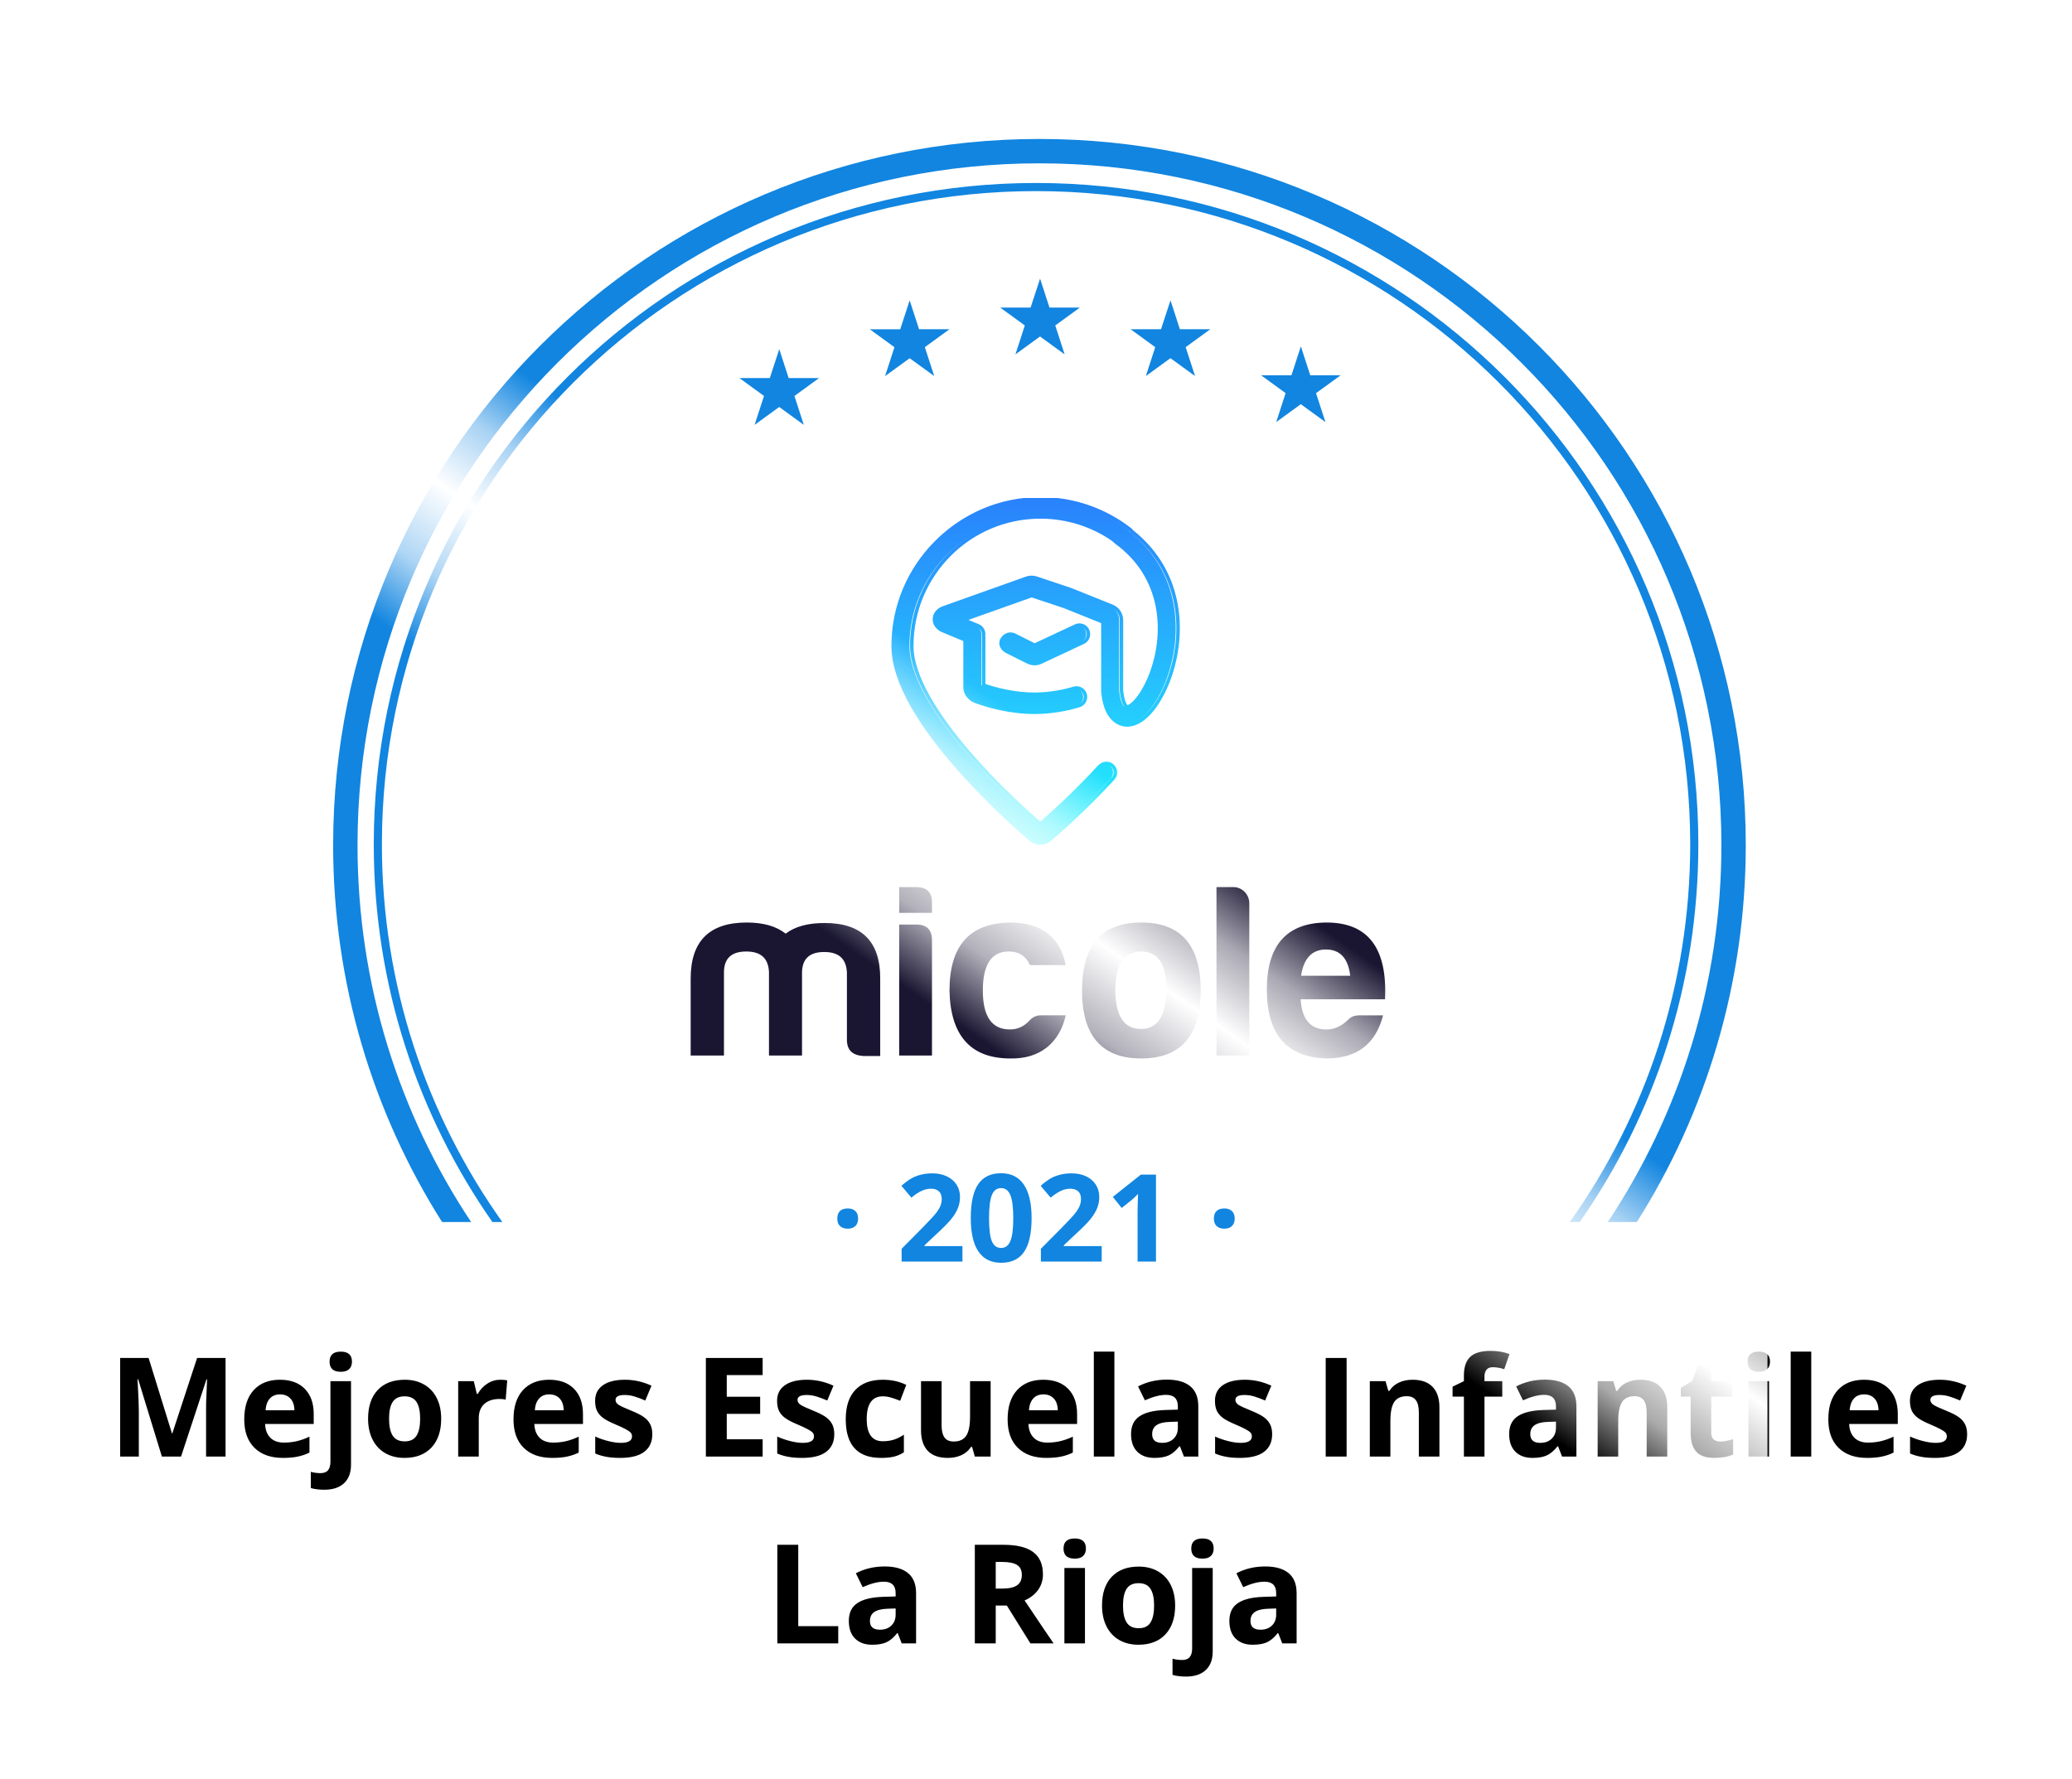
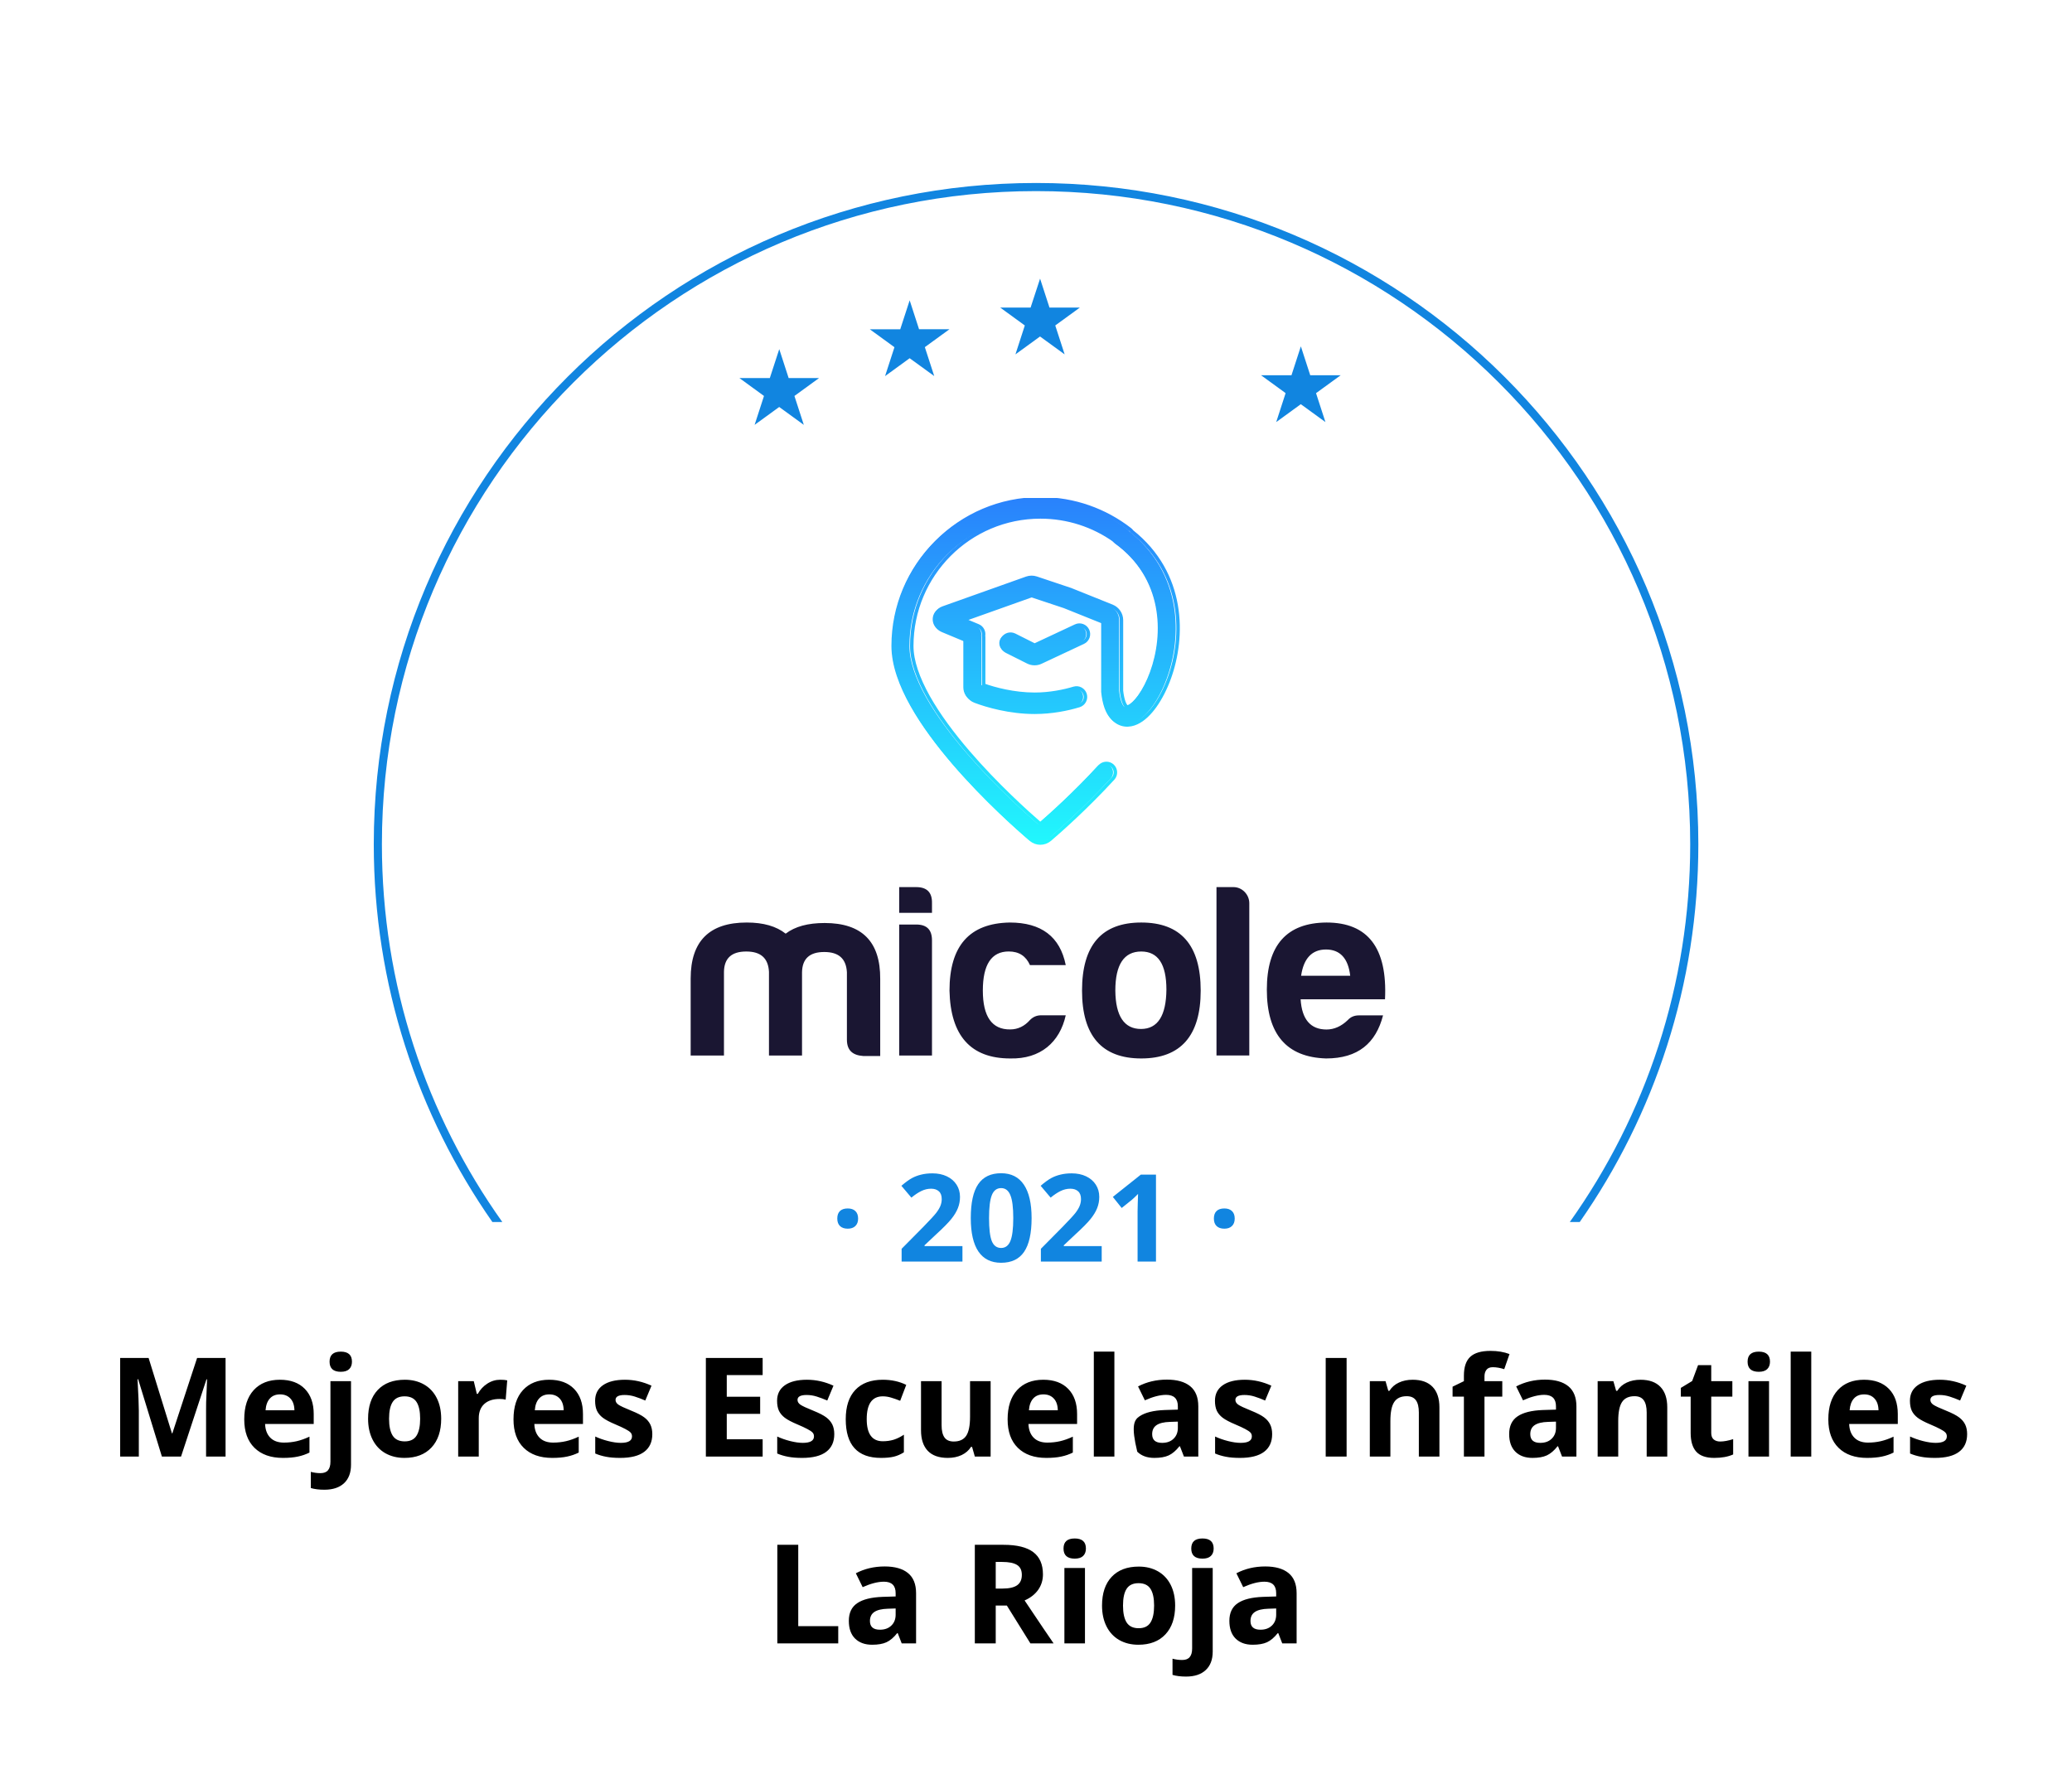
<svg xmlns="http://www.w3.org/2000/svg" width="255" height="219" viewBox="0 0 255 219" fill="none">
  <g filter="url(#filter0_d_1114_4389)">
    <path fill-rule="evenodd" clip-rule="evenodd" d="M133.079 2.498C130.028 -0.833 124.778 -0.833 121.727 2.498C119.1 5.366 114.746 5.824 111.581 3.565C107.904 0.941 102.769 2.032 100.477 5.925C98.504 9.276 94.34 10.629 90.774 9.077C86.632 7.275 81.836 9.411 80.404 13.694C79.171 17.383 75.379 19.572 71.568 18.796C67.142 17.894 62.895 20.98 62.385 25.468C61.946 29.332 58.692 32.262 54.803 32.295C50.286 32.333 46.773 36.234 47.207 40.73C47.581 44.602 45.008 48.144 41.211 48.984C36.8 49.961 34.176 54.508 35.535 58.815C36.705 62.524 34.925 66.523 31.385 68.135C27.274 70.008 25.652 75.001 27.877 78.931C29.793 82.316 28.883 86.598 25.756 88.911C22.125 91.597 21.576 96.818 24.57 100.2C27.147 103.112 27.147 107.49 24.57 110.403C21.576 113.785 22.125 119.006 25.756 121.692C28.883 124.005 29.793 128.287 27.877 131.671C25.652 135.602 27.274 140.595 31.385 142.467C34.925 144.079 36.705 148.079 35.535 151.788L35.146 153.021C34.906 153.782 34.812 154.552 34.849 155.301H14C8.477 155.301 4 159.778 4 165.301V179.301C4 184.824 8.477 189.301 14 189.301H58C63.523 189.301 68 193.778 68 199.301V200.301C68 205.824 72.477 210.301 78 210.301H178C183.523 210.301 188 205.824 188 200.301V199.301C188 193.778 192.477 189.301 198 189.301H241C246.523 189.301 251 184.824 251 179.301V165.301C251 159.778 246.523 155.301 241 155.301H219.956C219.993 154.552 219.9 153.782 219.66 153.021L219.271 151.788C218.1 148.079 219.881 144.079 223.421 142.467C227.531 140.595 229.153 135.602 226.928 131.671C225.012 128.287 225.923 124.005 229.05 121.692C232.681 119.006 233.23 113.785 230.236 110.403C227.658 107.49 227.658 103.112 230.236 100.2C233.23 96.818 232.681 91.597 229.05 88.911C225.923 86.598 225.012 82.316 226.928 78.931C229.153 75.001 227.531 70.008 223.421 68.135C219.881 66.523 218.1 62.524 219.271 58.815C220.63 54.508 218.005 49.961 213.595 48.984C209.798 48.144 207.225 44.602 207.598 40.73C208.032 36.234 204.519 32.333 200.003 32.295C196.114 32.262 192.86 29.332 192.421 25.468C191.91 20.98 187.663 17.894 183.237 18.796C179.426 19.572 175.635 17.383 174.402 13.694C172.969 9.411 168.173 7.275 164.032 9.077C160.465 10.629 156.302 9.276 154.328 5.925C152.037 2.032 146.902 0.941 143.225 3.565C140.059 5.824 135.705 5.366 133.079 2.498Z" fill="white" />
  </g>
  <path d="M128.002 34.301L129.112 37.717L129.156 37.861H129.306H132.899L129.993 39.974L129.871 40.063L129.916 40.207L131.025 43.623L128.119 41.511L127.997 41.422L127.875 41.511L124.969 43.623L126.078 40.207L126.122 40.063L126 39.974L123.094 37.861H126.688H126.838L126.882 37.717L128.002 34.301Z" fill="#1185E0" />
-   <path d="M144.052 36.971L145.161 40.387L145.206 40.531H145.355H148.949L146.043 42.644L145.921 42.733L145.966 42.877L147.075 46.293L144.169 44.18L144.047 44.092L143.925 44.18L141.019 46.293L142.128 42.877L142.172 42.733L142.05 42.644L139.144 40.531H142.738H142.888L142.932 40.387L144.052 36.971Z" fill="#1185E0" />
  <path d="M95.903 42.978L97.012 46.395L97.056 46.539H97.206H100.8L97.894 48.652L97.772 48.741L97.816 48.885L98.925 52.301L96.019 50.188L95.897 50.099L95.775 50.188L92.869 52.301L93.978 48.885L94.022 48.741L93.9 48.652L91 46.539H94.594H94.743L94.788 46.395L95.903 42.978Z" fill="#1185E0" />
  <path d="M111.952 36.971L113.062 40.387L113.106 40.531H113.256H116.849L113.943 42.644L113.821 42.733L113.866 42.877L114.975 46.293L112.074 44.186L111.952 44.097L111.83 44.186L108.924 46.299L110.034 42.883L110.078 42.739L109.956 42.65L107.05 40.537H110.644H110.793L110.838 40.392L111.952 36.971Z" fill="#1185E0" />
  <path d="M160.096 42.635L161.205 46.051L161.25 46.195H161.4H164.993L162.087 48.308L161.965 48.397L162.01 48.541L163.119 51.958L160.213 49.844L160.091 49.756L159.969 49.844L157.063 51.958L158.172 48.541L158.216 48.397L158.105 48.308L155.199 46.195H158.793H158.943L158.987 46.051L160.096 42.635Z" fill="#1185E0" />
  <path d="M95.666 202.301V190.165H98.24V200.176H103.162V202.301H95.666ZM110.973 202.301L110.483 201.039H110.417C109.991 201.576 109.551 201.949 109.097 202.16C108.649 202.364 108.062 202.467 107.337 202.467C106.446 202.467 105.744 202.212 105.229 201.703C104.72 201.194 104.465 200.469 104.465 199.528C104.465 198.543 104.808 197.818 105.495 197.354C106.186 196.883 107.227 196.623 108.616 196.573L110.226 196.523V196.117C110.226 195.176 109.745 194.706 108.782 194.706C108.04 194.706 107.169 194.93 106.167 195.378L105.329 193.668C106.397 193.109 107.581 192.83 108.881 192.83C110.126 192.83 111.081 193.101 111.745 193.643C112.409 194.185 112.741 195.01 112.741 196.117V202.301H110.973ZM110.226 198.001L109.247 198.034C108.511 198.056 107.963 198.189 107.603 198.433C107.243 198.676 107.063 199.047 107.063 199.545C107.063 200.259 107.473 200.616 108.292 200.616C108.879 200.616 109.346 200.447 109.695 200.109C110.049 199.772 110.226 199.324 110.226 198.765V198.001ZM122.544 195.552H123.375C124.188 195.552 124.788 195.417 125.176 195.146C125.563 194.874 125.757 194.448 125.757 193.867C125.757 193.292 125.558 192.882 125.159 192.639C124.766 192.395 124.155 192.273 123.325 192.273H122.544V195.552ZM122.544 197.644V202.301H119.971V190.165H123.507C125.156 190.165 126.377 190.467 127.168 191.07C127.959 191.667 128.355 192.578 128.355 193.801C128.355 194.515 128.159 195.151 127.766 195.71C127.373 196.263 126.817 196.698 126.097 197.013C127.923 199.741 129.113 201.504 129.667 202.301H126.811L123.914 197.644H122.544ZM130.887 190.622C130.887 189.797 131.346 189.385 132.265 189.385C133.183 189.385 133.643 189.797 133.643 190.622C133.643 191.014 133.526 191.322 133.294 191.543C133.067 191.759 132.724 191.867 132.265 191.867C131.346 191.867 130.887 191.452 130.887 190.622ZM133.526 202.301H130.995V193.021H133.526V202.301ZM138.208 197.644C138.208 198.563 138.357 199.257 138.656 199.728C138.961 200.198 139.453 200.433 140.134 200.433C140.809 200.433 141.293 200.201 141.586 199.736C141.885 199.265 142.035 198.568 142.035 197.644C142.035 196.725 141.885 196.036 141.586 195.577C141.288 195.118 140.798 194.888 140.117 194.888C139.442 194.888 138.955 195.118 138.656 195.577C138.357 196.031 138.208 196.72 138.208 197.644ZM144.625 197.644C144.625 199.155 144.226 200.336 143.429 201.188C142.632 202.041 141.523 202.467 140.101 202.467C139.21 202.467 138.424 202.273 137.743 201.886C137.062 201.493 136.54 200.931 136.174 200.201C135.809 199.47 135.626 198.618 135.626 197.644C135.626 196.128 136.022 194.949 136.813 194.108C137.605 193.267 138.717 192.846 140.15 192.846C141.041 192.846 141.827 193.04 142.508 193.427C143.188 193.815 143.711 194.371 144.077 195.096C144.442 195.821 144.625 196.67 144.625 197.644ZM145.969 206.385C145.322 206.385 144.766 206.316 144.301 206.177V204.185C144.688 204.29 145.084 204.343 145.488 204.343C145.914 204.343 146.224 204.224 146.417 203.986C146.617 203.748 146.716 203.396 146.716 202.932V193.021H149.248V203.305C149.248 204.29 148.963 205.048 148.393 205.58C147.823 206.116 147.015 206.385 145.969 206.385ZM146.608 190.622C146.608 189.797 147.068 189.385 147.986 189.385C148.905 189.385 149.364 189.797 149.364 190.622C149.364 191.014 149.248 191.322 149.016 191.543C148.789 191.759 148.446 191.867 147.986 191.867C147.068 191.867 146.608 191.452 146.608 190.622ZM157.806 202.301L157.316 201.039H157.25C156.824 201.576 156.384 201.949 155.93 202.16C155.482 202.364 154.895 202.467 154.17 202.467C153.279 202.467 152.577 202.212 152.062 201.703C151.553 201.194 151.298 200.469 151.298 199.528C151.298 198.543 151.641 197.818 152.328 197.354C153.019 196.883 154.06 196.623 155.449 196.573L157.059 196.523V196.117C157.059 195.176 156.578 194.706 155.615 194.706C154.873 194.706 154.002 194.93 153 195.378L152.162 193.668C153.23 193.109 154.414 192.83 155.714 192.83C156.959 192.83 157.914 193.101 158.578 193.643C159.242 194.185 159.574 195.01 159.574 196.117V202.301H157.806ZM157.059 198.001L156.08 198.034C155.344 198.056 154.796 198.189 154.436 198.433C154.076 198.676 153.896 199.047 153.896 199.545C153.896 200.259 154.306 200.616 155.125 200.616C155.712 200.616 156.179 200.447 156.528 200.109C156.882 199.772 157.059 199.324 157.059 198.765V198.001Z" fill="black" />
-   <path d="M19.924 179.301L17.002 169.78H16.927C17.032 171.717 17.085 173.009 17.085 173.656V179.301H14.786V167.165H18.289L21.161 176.445H21.21L24.257 167.165H27.76V179.301H25.361V173.557C25.361 173.285 25.364 172.973 25.369 172.619C25.38 172.264 25.419 171.324 25.485 169.796H25.411L22.281 179.301H19.924ZM34.467 171.647C33.93 171.647 33.509 171.819 33.205 172.162C32.901 172.5 32.726 172.981 32.682 173.606H36.235C36.224 172.981 36.06 172.5 35.745 172.162C35.43 171.819 35.004 171.647 34.467 171.647ZM34.824 179.467C33.33 179.467 32.162 179.055 31.321 178.23C30.48 177.405 30.059 176.238 30.059 174.727C30.059 173.172 30.447 171.971 31.221 171.125C32.002 170.272 33.078 169.846 34.45 169.846C35.762 169.846 36.783 170.22 37.513 170.967C38.244 171.714 38.609 172.746 38.609 174.063V175.292H32.624C32.652 176.011 32.865 176.573 33.263 176.977C33.662 177.381 34.221 177.583 34.94 177.583C35.499 177.583 36.027 177.524 36.525 177.408C37.023 177.292 37.544 177.107 38.086 176.852V178.811C37.643 179.032 37.17 179.196 36.666 179.301C36.163 179.411 35.549 179.467 34.824 179.467ZM39.92 183.385C39.273 183.385 38.717 183.316 38.252 183.177V181.185C38.639 181.29 39.035 181.343 39.439 181.343C39.865 181.343 40.175 181.224 40.369 180.986C40.568 180.748 40.667 180.396 40.667 179.932V170.021H43.199V180.305C43.199 181.29 42.914 182.048 42.344 182.58C41.774 183.116 40.966 183.385 39.92 183.385ZM40.56 167.622C40.56 166.797 41.019 166.385 41.938 166.385C42.856 166.385 43.315 166.797 43.315 167.622C43.315 168.014 43.199 168.322 42.967 168.543C42.74 168.759 42.397 168.867 41.938 168.867C41.019 168.867 40.56 168.452 40.56 167.622ZM47.881 174.644C47.881 175.563 48.03 176.257 48.329 176.728C48.633 177.198 49.126 177.433 49.807 177.433C50.482 177.433 50.966 177.201 51.259 176.736C51.558 176.265 51.708 175.568 51.708 174.644C51.708 173.725 51.558 173.036 51.259 172.577C50.96 172.118 50.471 171.888 49.79 171.888C49.115 171.888 48.628 172.118 48.329 172.577C48.03 173.031 47.881 173.72 47.881 174.644ZM54.297 174.644C54.297 176.155 53.899 177.336 53.102 178.188C52.305 179.041 51.196 179.467 49.773 179.467C48.883 179.467 48.097 179.273 47.416 178.886C46.735 178.493 46.212 177.931 45.847 177.201C45.482 176.47 45.299 175.618 45.299 174.644C45.299 173.128 45.695 171.949 46.486 171.108C47.278 170.267 48.39 169.846 49.823 169.846C50.714 169.846 51.5 170.04 52.181 170.427C52.861 170.815 53.384 171.371 53.749 172.096C54.115 172.821 54.297 173.67 54.297 174.644ZM61.569 169.846C61.912 169.846 62.197 169.871 62.424 169.921L62.233 172.295C62.028 172.24 61.779 172.212 61.486 172.212C60.678 172.212 60.047 172.419 59.593 172.834C59.145 173.25 58.921 173.831 58.921 174.578V179.301H56.389V170.021H58.307L58.68 171.581H58.805C59.092 171.061 59.48 170.643 59.967 170.328C60.459 170.007 60.993 169.846 61.569 169.846ZM67.603 171.647C67.067 171.647 66.646 171.819 66.342 172.162C66.037 172.5 65.863 172.981 65.819 173.606H69.372C69.361 172.981 69.197 172.5 68.882 172.162C68.566 171.819 68.14 171.647 67.603 171.647ZM67.96 179.467C66.466 179.467 65.299 179.055 64.457 178.23C63.616 177.405 63.196 176.238 63.196 174.727C63.196 173.172 63.583 171.971 64.358 171.125C65.138 170.272 66.215 169.846 67.587 169.846C68.898 169.846 69.919 170.22 70.65 170.967C71.38 171.714 71.746 172.746 71.746 174.063V175.292H65.761C65.788 176.011 66.001 176.573 66.4 176.977C66.798 177.381 67.357 177.583 68.077 177.583C68.636 177.583 69.164 177.524 69.662 177.408C70.16 177.292 70.68 177.107 71.223 176.852V178.811C70.78 179.032 70.307 179.196 69.803 179.301C69.3 179.411 68.685 179.467 67.96 179.467ZM80.279 176.545C80.279 177.497 79.947 178.222 79.283 178.72C78.624 179.218 77.636 179.467 76.319 179.467C75.644 179.467 75.069 179.42 74.593 179.326C74.117 179.237 73.671 179.104 73.256 178.927V176.835C73.727 177.057 74.255 177.242 74.842 177.392C75.434 177.541 75.954 177.616 76.402 177.616C77.321 177.616 77.78 177.35 77.78 176.819C77.78 176.62 77.719 176.459 77.598 176.337C77.476 176.21 77.266 176.069 76.967 175.914C76.668 175.754 76.269 175.568 75.772 175.358C75.058 175.059 74.532 174.782 74.194 174.528C73.862 174.273 73.619 173.983 73.464 173.656C73.314 173.324 73.24 172.917 73.24 172.436C73.24 171.611 73.558 170.975 74.194 170.527C74.836 170.073 75.744 169.846 76.917 169.846C78.035 169.846 79.122 170.09 80.179 170.577L79.415 172.403C78.951 172.204 78.516 172.04 78.112 171.913C77.708 171.786 77.296 171.722 76.876 171.722C76.128 171.722 75.755 171.924 75.755 172.328C75.755 172.555 75.874 172.751 76.112 172.917C76.355 173.083 76.884 173.33 77.697 173.656C78.422 173.95 78.954 174.223 79.291 174.478C79.629 174.733 79.878 175.026 80.038 175.358C80.199 175.69 80.279 176.086 80.279 176.545ZM93.859 179.301H86.87V167.165H93.859V169.273H89.443V171.938H93.552V174.046H89.443V177.176H93.859V179.301ZM102.674 176.545C102.674 177.497 102.342 178.222 101.678 178.72C101.02 179.218 100.032 179.467 98.715 179.467C98.04 179.467 97.464 179.42 96.988 179.326C96.512 179.237 96.067 179.104 95.652 178.927V176.835C96.122 177.057 96.651 177.242 97.237 177.392C97.829 177.541 98.35 177.616 98.798 177.616C99.716 177.616 100.176 177.35 100.176 176.819C100.176 176.62 100.115 176.459 99.993 176.337C99.871 176.21 99.661 176.069 99.362 175.914C99.064 175.754 98.665 175.568 98.167 175.358C97.453 175.059 96.927 174.782 96.59 174.528C96.258 174.273 96.014 173.983 95.859 173.656C95.71 173.324 95.635 172.917 95.635 172.436C95.635 171.611 95.954 170.975 96.59 170.527C97.232 170.073 98.139 169.846 99.312 169.846C100.43 169.846 101.518 170.09 102.575 170.577L101.811 172.403C101.346 172.204 100.912 172.04 100.508 171.913C100.104 171.786 99.692 171.722 99.271 171.722C98.524 171.722 98.15 171.924 98.15 172.328C98.15 172.555 98.269 172.751 98.507 172.917C98.751 173.083 99.279 173.33 100.093 173.656C100.818 173.95 101.349 174.223 101.687 174.478C102.024 174.733 102.273 175.026 102.434 175.358C102.594 175.69 102.674 176.086 102.674 176.545ZM108.418 179.467C105.53 179.467 104.085 177.881 104.085 174.71C104.085 173.133 104.478 171.93 105.264 171.1C106.05 170.264 107.176 169.846 108.643 169.846C109.716 169.846 110.679 170.056 111.531 170.477L110.784 172.436C110.386 172.276 110.015 172.146 109.672 172.046C109.329 171.941 108.986 171.888 108.643 171.888C107.326 171.888 106.667 172.823 106.667 174.694C106.667 176.509 107.326 177.417 108.643 177.417C109.13 177.417 109.581 177.353 109.996 177.226C110.411 177.093 110.826 176.888 111.241 176.611V178.778C110.831 179.038 110.416 179.218 109.996 179.317C109.581 179.417 109.055 179.467 108.418 179.467ZM119.973 179.301L119.633 178.114H119.5C119.229 178.545 118.844 178.88 118.346 179.118C117.848 179.351 117.281 179.467 116.645 179.467C115.554 179.467 114.733 179.176 114.179 178.595C113.626 178.009 113.349 177.167 113.349 176.072V170.021H115.881V175.441C115.881 176.111 116 176.614 116.238 176.952C116.476 177.284 116.855 177.45 117.375 177.45C118.083 177.45 118.595 177.215 118.911 176.744C119.226 176.268 119.384 175.482 119.384 174.387V170.021H121.916V179.301H119.973ZM128.415 171.647C127.878 171.647 127.458 171.819 127.153 172.162C126.849 172.5 126.675 172.981 126.63 173.606H130.183C130.172 172.981 130.009 172.5 129.693 172.162C129.378 171.819 128.952 171.647 128.415 171.647ZM128.772 179.467C127.278 179.467 126.11 179.055 125.269 178.23C124.428 177.405 124.007 176.238 124.007 174.727C124.007 173.172 124.395 171.971 125.169 171.125C125.95 170.272 127.026 169.846 128.398 169.846C129.71 169.846 130.731 170.22 131.461 170.967C132.192 171.714 132.557 172.746 132.557 174.063V175.292H126.572C126.6 176.011 126.813 176.573 127.211 176.977C127.61 177.381 128.169 177.583 128.888 177.583C129.447 177.583 129.976 177.524 130.474 177.408C130.972 177.292 131.492 177.107 132.034 176.852V178.811C131.591 179.032 131.118 179.196 130.615 179.301C130.111 179.411 129.497 179.467 128.772 179.467ZM137.147 179.301H134.616V166.385H137.147V179.301ZM145.706 179.301L145.216 178.039H145.149C144.723 178.576 144.283 178.949 143.83 179.16C143.381 179.364 142.795 179.467 142.07 179.467C141.179 179.467 140.476 179.212 139.961 178.703C139.452 178.194 139.198 177.469 139.198 176.528C139.198 175.543 139.541 174.818 140.227 174.354C140.919 173.883 141.959 173.623 143.348 173.573L144.958 173.523V173.117C144.958 172.176 144.477 171.706 143.514 171.706C142.773 171.706 141.901 171.93 140.899 172.378L140.061 170.668C141.129 170.109 142.313 169.83 143.614 169.83C144.859 169.83 145.813 170.101 146.478 170.643C147.142 171.185 147.474 172.01 147.474 173.117V179.301H145.706ZM144.958 175.001L143.979 175.034C143.243 175.056 142.695 175.189 142.335 175.433C141.976 175.676 141.796 176.047 141.796 176.545C141.796 177.259 142.205 177.616 143.024 177.616C143.611 177.616 144.079 177.447 144.427 177.109C144.781 176.772 144.958 176.324 144.958 175.765V175.001ZM156.563 176.545C156.563 177.497 156.231 178.222 155.567 178.72C154.908 179.218 153.921 179.467 152.604 179.467C151.928 179.467 151.353 179.42 150.877 179.326C150.401 179.237 149.956 179.104 149.541 178.927V176.835C150.011 177.057 150.539 177.242 151.126 177.392C151.718 177.541 152.238 177.616 152.687 177.616C153.605 177.616 154.064 177.35 154.064 176.819C154.064 176.62 154.004 176.459 153.882 176.337C153.76 176.21 153.55 176.069 153.251 175.914C152.952 175.754 152.554 175.568 152.056 175.358C151.342 175.059 150.816 174.782 150.479 174.528C150.146 174.273 149.903 173.983 149.748 173.656C149.599 173.324 149.524 172.917 149.524 172.436C149.524 171.611 149.842 170.975 150.479 170.527C151.12 170.073 152.028 169.846 153.201 169.846C154.319 169.846 155.406 170.09 156.463 170.577L155.7 172.403C155.235 172.204 154.8 172.04 154.396 171.913C153.993 171.786 153.58 171.722 153.16 171.722C152.413 171.722 152.039 171.924 152.039 172.328C152.039 172.555 152.158 172.751 152.396 172.917C152.639 173.083 153.168 173.33 153.981 173.656C154.706 173.95 155.238 174.223 155.575 174.478C155.913 174.733 156.162 175.026 156.322 175.358C156.483 175.69 156.563 176.086 156.563 176.545ZM163.154 179.301V167.165H165.727V179.301H163.154ZM177.149 179.301H174.617V173.88C174.617 173.211 174.498 172.71 174.26 172.378C174.022 172.04 173.643 171.872 173.123 171.872C172.415 171.872 171.903 172.11 171.587 172.585C171.272 173.056 171.114 173.839 171.114 174.935V179.301H168.583V170.021H170.517L170.857 171.208H170.998C171.28 170.759 171.668 170.422 172.16 170.195C172.658 169.962 173.223 169.846 173.854 169.846C174.933 169.846 175.752 170.139 176.311 170.726C176.869 171.307 177.149 172.148 177.149 173.25V179.301ZM184.885 171.921H182.694V179.301H180.162V171.921H178.768V170.701L180.162 170.021V169.34C180.162 168.283 180.422 167.511 180.942 167.024C181.463 166.537 182.295 166.293 183.441 166.293C184.315 166.293 185.093 166.424 185.773 166.684L185.126 168.543C184.617 168.382 184.146 168.302 183.715 168.302C183.355 168.302 183.095 168.41 182.935 168.626C182.774 168.836 182.694 169.107 182.694 169.439V170.021H184.885V171.921ZM192.24 179.301L191.75 178.039H191.684C191.257 178.576 190.818 178.949 190.364 179.16C189.916 179.364 189.329 179.467 188.604 179.467C187.713 179.467 187.01 179.212 186.496 178.703C185.986 178.194 185.732 177.469 185.732 176.528C185.732 175.543 186.075 174.818 186.761 174.354C187.453 173.883 188.493 173.623 189.882 173.573L191.493 173.523V173.117C191.493 172.176 191.011 171.706 190.048 171.706C189.307 171.706 188.435 171.93 187.434 172.378L186.595 170.668C187.663 170.109 188.847 169.83 190.148 169.83C191.393 169.83 192.348 170.101 193.012 170.643C193.676 171.185 194.008 172.01 194.008 173.117V179.301H192.24ZM191.493 175.001L190.513 175.034C189.777 175.056 189.229 175.189 188.87 175.433C188.51 175.676 188.33 176.047 188.33 176.545C188.33 177.259 188.74 177.616 189.559 177.616C190.145 177.616 190.613 177.447 190.961 177.109C191.316 176.772 191.493 176.324 191.493 175.765V175.001ZM205.189 179.301H202.657V173.88C202.657 173.211 202.538 172.71 202.3 172.378C202.062 172.04 201.683 171.872 201.163 171.872C200.455 171.872 199.943 172.11 199.627 172.585C199.312 173.056 199.154 173.839 199.154 174.935V179.301H196.623V170.021H198.557L198.897 171.208H199.038C199.32 170.759 199.708 170.422 200.2 170.195C200.698 169.962 201.263 169.846 201.894 169.846C202.973 169.846 203.792 170.139 204.351 170.726C204.91 171.307 205.189 172.148 205.189 173.25V179.301ZM211.705 177.45C212.148 177.45 212.679 177.353 213.299 177.159V179.043C212.668 179.326 211.893 179.467 210.975 179.467C209.962 179.467 209.223 179.212 208.758 178.703C208.299 178.188 208.069 177.419 208.069 176.396V171.921H206.857V170.851L208.252 170.004L208.982 168.045H210.601V170.021H213.199V171.921H210.601V176.396C210.601 176.755 210.701 177.021 210.9 177.192C211.105 177.364 211.373 177.45 211.705 177.45ZM215.075 167.622C215.075 166.797 215.535 166.385 216.453 166.385C217.372 166.385 217.831 166.797 217.831 167.622C217.831 168.014 217.715 168.322 217.482 168.543C217.256 168.759 216.912 168.867 216.453 168.867C215.535 168.867 215.075 168.452 215.075 167.622ZM217.715 179.301H215.183V170.021H217.715V179.301ZM222.911 179.301H220.379V166.385H222.911V179.301ZM229.419 171.647C228.882 171.647 228.462 171.819 228.157 172.162C227.853 172.5 227.679 172.981 227.634 173.606H231.187C231.176 172.981 231.013 172.5 230.697 172.162C230.382 171.819 229.956 171.647 229.419 171.647ZM229.776 179.467C228.282 179.467 227.114 179.055 226.273 178.23C225.432 177.405 225.011 176.238 225.011 174.727C225.011 173.172 225.399 171.971 226.173 171.125C226.954 170.272 228.03 169.846 229.402 169.846C230.714 169.846 231.735 170.22 232.465 170.967C233.196 171.714 233.561 172.746 233.561 174.063V175.292H227.576C227.604 176.011 227.817 176.573 228.215 176.977C228.614 177.381 229.173 177.583 229.892 177.583C230.451 177.583 230.979 177.524 231.478 177.408C231.976 177.292 232.496 177.107 233.038 176.852V178.811C232.595 179.032 232.122 179.196 231.619 179.301C231.115 179.411 230.501 179.467 229.776 179.467ZM242.094 176.545C242.094 177.497 241.762 178.222 241.098 178.72C240.44 179.218 239.452 179.467 238.135 179.467C237.46 179.467 236.884 179.42 236.408 179.326C235.932 179.237 235.487 179.104 235.072 178.927V176.835C235.542 177.057 236.071 177.242 236.657 177.392C237.249 177.541 237.77 177.616 238.218 177.616C239.136 177.616 239.596 177.35 239.596 176.819C239.596 176.62 239.535 176.459 239.413 176.337C239.291 176.21 239.081 176.069 238.782 175.914C238.483 175.754 238.085 175.568 237.587 175.358C236.873 175.059 236.347 174.782 236.01 174.528C235.678 174.273 235.434 173.983 235.279 173.656C235.13 173.324 235.055 172.917 235.055 172.436C235.055 171.611 235.373 170.975 236.01 170.527C236.652 170.073 237.559 169.846 238.732 169.846C239.85 169.846 240.938 170.09 241.995 170.577L241.231 172.403C240.766 172.204 240.332 172.04 239.928 171.913C239.524 171.786 239.111 171.722 238.691 171.722C237.944 171.722 237.57 171.924 237.57 172.328C237.57 172.555 237.689 172.751 237.927 172.917C238.171 173.083 238.699 173.33 239.513 173.656C240.238 173.95 240.769 174.223 241.106 174.478C241.444 174.733 241.693 175.026 241.854 175.358C242.014 175.69 242.094 176.086 242.094 176.545Z" fill="black" />
+   <path d="M19.924 179.301L17.002 169.78H16.927C17.032 171.717 17.085 173.009 17.085 173.656V179.301H14.786V167.165H18.289L21.161 176.445H21.21L24.257 167.165H27.76V179.301H25.361V173.557C25.361 173.285 25.364 172.973 25.369 172.619C25.38 172.264 25.419 171.324 25.485 169.796H25.411L22.281 179.301H19.924ZM34.467 171.647C33.93 171.647 33.509 171.819 33.205 172.162C32.901 172.5 32.726 172.981 32.682 173.606H36.235C36.224 172.981 36.06 172.5 35.745 172.162C35.43 171.819 35.004 171.647 34.467 171.647ZM34.824 179.467C33.33 179.467 32.162 179.055 31.321 178.23C30.48 177.405 30.059 176.238 30.059 174.727C30.059 173.172 30.447 171.971 31.221 171.125C32.002 170.272 33.078 169.846 34.45 169.846C35.762 169.846 36.783 170.22 37.513 170.967C38.244 171.714 38.609 172.746 38.609 174.063V175.292H32.624C32.652 176.011 32.865 176.573 33.263 176.977C33.662 177.381 34.221 177.583 34.94 177.583C35.499 177.583 36.027 177.524 36.525 177.408C37.023 177.292 37.544 177.107 38.086 176.852V178.811C37.643 179.032 37.17 179.196 36.666 179.301C36.163 179.411 35.549 179.467 34.824 179.467ZM39.92 183.385C39.273 183.385 38.717 183.316 38.252 183.177V181.185C38.639 181.29 39.035 181.343 39.439 181.343C39.865 181.343 40.175 181.224 40.369 180.986C40.568 180.748 40.667 180.396 40.667 179.932V170.021H43.199V180.305C43.199 181.29 42.914 182.048 42.344 182.58C41.774 183.116 40.966 183.385 39.92 183.385ZM40.56 167.622C40.56 166.797 41.019 166.385 41.938 166.385C42.856 166.385 43.315 166.797 43.315 167.622C43.315 168.014 43.199 168.322 42.967 168.543C42.74 168.759 42.397 168.867 41.938 168.867C41.019 168.867 40.56 168.452 40.56 167.622ZM47.881 174.644C47.881 175.563 48.03 176.257 48.329 176.728C48.633 177.198 49.126 177.433 49.807 177.433C50.482 177.433 50.966 177.201 51.259 176.736C51.558 176.265 51.708 175.568 51.708 174.644C51.708 173.725 51.558 173.036 51.259 172.577C50.96 172.118 50.471 171.888 49.79 171.888C49.115 171.888 48.628 172.118 48.329 172.577C48.03 173.031 47.881 173.72 47.881 174.644ZM54.297 174.644C54.297 176.155 53.899 177.336 53.102 178.188C52.305 179.041 51.196 179.467 49.773 179.467C48.883 179.467 48.097 179.273 47.416 178.886C46.735 178.493 46.212 177.931 45.847 177.201C45.482 176.47 45.299 175.618 45.299 174.644C45.299 173.128 45.695 171.949 46.486 171.108C47.278 170.267 48.39 169.846 49.823 169.846C50.714 169.846 51.5 170.04 52.181 170.427C52.861 170.815 53.384 171.371 53.749 172.096C54.115 172.821 54.297 173.67 54.297 174.644ZM61.569 169.846C61.912 169.846 62.197 169.871 62.424 169.921L62.233 172.295C62.028 172.24 61.779 172.212 61.486 172.212C60.678 172.212 60.047 172.419 59.593 172.834C59.145 173.25 58.921 173.831 58.921 174.578V179.301H56.389V170.021H58.307L58.68 171.581H58.805C59.092 171.061 59.48 170.643 59.967 170.328C60.459 170.007 60.993 169.846 61.569 169.846ZM67.603 171.647C67.067 171.647 66.646 171.819 66.342 172.162C66.037 172.5 65.863 172.981 65.819 173.606H69.372C69.361 172.981 69.197 172.5 68.882 172.162C68.566 171.819 68.14 171.647 67.603 171.647ZM67.96 179.467C66.466 179.467 65.299 179.055 64.457 178.23C63.616 177.405 63.196 176.238 63.196 174.727C63.196 173.172 63.583 171.971 64.358 171.125C65.138 170.272 66.215 169.846 67.587 169.846C68.898 169.846 69.919 170.22 70.65 170.967C71.38 171.714 71.746 172.746 71.746 174.063V175.292H65.761C65.788 176.011 66.001 176.573 66.4 176.977C66.798 177.381 67.357 177.583 68.077 177.583C68.636 177.583 69.164 177.524 69.662 177.408C70.16 177.292 70.68 177.107 71.223 176.852V178.811C70.78 179.032 70.307 179.196 69.803 179.301C69.3 179.411 68.685 179.467 67.96 179.467ZM80.279 176.545C80.279 177.497 79.947 178.222 79.283 178.72C78.624 179.218 77.636 179.467 76.319 179.467C75.644 179.467 75.069 179.42 74.593 179.326C74.117 179.237 73.671 179.104 73.256 178.927V176.835C73.727 177.057 74.255 177.242 74.842 177.392C75.434 177.541 75.954 177.616 76.402 177.616C77.321 177.616 77.78 177.35 77.78 176.819C77.78 176.62 77.719 176.459 77.598 176.337C77.476 176.21 77.266 176.069 76.967 175.914C76.668 175.754 76.269 175.568 75.772 175.358C75.058 175.059 74.532 174.782 74.194 174.528C73.862 174.273 73.619 173.983 73.464 173.656C73.314 173.324 73.24 172.917 73.24 172.436C73.24 171.611 73.558 170.975 74.194 170.527C74.836 170.073 75.744 169.846 76.917 169.846C78.035 169.846 79.122 170.09 80.179 170.577L79.415 172.403C78.951 172.204 78.516 172.04 78.112 171.913C77.708 171.786 77.296 171.722 76.876 171.722C76.128 171.722 75.755 171.924 75.755 172.328C75.755 172.555 75.874 172.751 76.112 172.917C76.355 173.083 76.884 173.33 77.697 173.656C78.422 173.95 78.954 174.223 79.291 174.478C79.629 174.733 79.878 175.026 80.038 175.358C80.199 175.69 80.279 176.086 80.279 176.545ZM93.859 179.301H86.87V167.165H93.859V169.273H89.443V171.938H93.552V174.046H89.443V177.176H93.859V179.301ZM102.674 176.545C102.674 177.497 102.342 178.222 101.678 178.72C101.02 179.218 100.032 179.467 98.715 179.467C98.04 179.467 97.464 179.42 96.988 179.326C96.512 179.237 96.067 179.104 95.652 178.927V176.835C96.122 177.057 96.651 177.242 97.237 177.392C97.829 177.541 98.35 177.616 98.798 177.616C99.716 177.616 100.176 177.35 100.176 176.819C100.176 176.62 100.115 176.459 99.993 176.337C99.871 176.21 99.661 176.069 99.362 175.914C99.064 175.754 98.665 175.568 98.167 175.358C97.453 175.059 96.927 174.782 96.59 174.528C96.258 174.273 96.014 173.983 95.859 173.656C95.71 173.324 95.635 172.917 95.635 172.436C95.635 171.611 95.954 170.975 96.59 170.527C97.232 170.073 98.139 169.846 99.312 169.846C100.43 169.846 101.518 170.09 102.575 170.577L101.811 172.403C101.346 172.204 100.912 172.04 100.508 171.913C100.104 171.786 99.692 171.722 99.271 171.722C98.524 171.722 98.15 171.924 98.15 172.328C98.15 172.555 98.269 172.751 98.507 172.917C98.751 173.083 99.279 173.33 100.093 173.656C100.818 173.95 101.349 174.223 101.687 174.478C102.024 174.733 102.273 175.026 102.434 175.358C102.594 175.69 102.674 176.086 102.674 176.545ZM108.418 179.467C105.53 179.467 104.085 177.881 104.085 174.71C104.085 173.133 104.478 171.93 105.264 171.1C106.05 170.264 107.176 169.846 108.643 169.846C109.716 169.846 110.679 170.056 111.531 170.477L110.784 172.436C110.386 172.276 110.015 172.146 109.672 172.046C109.329 171.941 108.986 171.888 108.643 171.888C107.326 171.888 106.667 172.823 106.667 174.694C106.667 176.509 107.326 177.417 108.643 177.417C109.13 177.417 109.581 177.353 109.996 177.226C110.411 177.093 110.826 176.888 111.241 176.611V178.778C110.831 179.038 110.416 179.218 109.996 179.317C109.581 179.417 109.055 179.467 108.418 179.467ZM119.973 179.301L119.633 178.114H119.5C119.229 178.545 118.844 178.88 118.346 179.118C117.848 179.351 117.281 179.467 116.645 179.467C115.554 179.467 114.733 179.176 114.179 178.595C113.626 178.009 113.349 177.167 113.349 176.072V170.021H115.881V175.441C115.881 176.111 116 176.614 116.238 176.952C116.476 177.284 116.855 177.45 117.375 177.45C118.083 177.45 118.595 177.215 118.911 176.744C119.226 176.268 119.384 175.482 119.384 174.387V170.021H121.916V179.301H119.973ZM128.415 171.647C127.878 171.647 127.458 171.819 127.153 172.162C126.849 172.5 126.675 172.981 126.63 173.606H130.183C130.172 172.981 130.009 172.5 129.693 172.162C129.378 171.819 128.952 171.647 128.415 171.647ZM128.772 179.467C127.278 179.467 126.11 179.055 125.269 178.23C124.428 177.405 124.007 176.238 124.007 174.727C124.007 173.172 124.395 171.971 125.169 171.125C125.95 170.272 127.026 169.846 128.398 169.846C129.71 169.846 130.731 170.22 131.461 170.967C132.192 171.714 132.557 172.746 132.557 174.063V175.292H126.572C126.6 176.011 126.813 176.573 127.211 176.977C127.61 177.381 128.169 177.583 128.888 177.583C129.447 177.583 129.976 177.524 130.474 177.408C130.972 177.292 131.492 177.107 132.034 176.852V178.811C131.591 179.032 131.118 179.196 130.615 179.301C130.111 179.411 129.497 179.467 128.772 179.467ZM137.147 179.301H134.616V166.385H137.147V179.301ZM145.706 179.301L145.216 178.039H145.149C144.723 178.576 144.283 178.949 143.83 179.16C143.381 179.364 142.795 179.467 142.07 179.467C141.179 179.467 140.476 179.212 139.961 178.703C139.198 175.543 139.541 174.818 140.227 174.354C140.919 173.883 141.959 173.623 143.348 173.573L144.958 173.523V173.117C144.958 172.176 144.477 171.706 143.514 171.706C142.773 171.706 141.901 171.93 140.899 172.378L140.061 170.668C141.129 170.109 142.313 169.83 143.614 169.83C144.859 169.83 145.813 170.101 146.478 170.643C147.142 171.185 147.474 172.01 147.474 173.117V179.301H145.706ZM144.958 175.001L143.979 175.034C143.243 175.056 142.695 175.189 142.335 175.433C141.976 175.676 141.796 176.047 141.796 176.545C141.796 177.259 142.205 177.616 143.024 177.616C143.611 177.616 144.079 177.447 144.427 177.109C144.781 176.772 144.958 176.324 144.958 175.765V175.001ZM156.563 176.545C156.563 177.497 156.231 178.222 155.567 178.72C154.908 179.218 153.921 179.467 152.604 179.467C151.928 179.467 151.353 179.42 150.877 179.326C150.401 179.237 149.956 179.104 149.541 178.927V176.835C150.011 177.057 150.539 177.242 151.126 177.392C151.718 177.541 152.238 177.616 152.687 177.616C153.605 177.616 154.064 177.35 154.064 176.819C154.064 176.62 154.004 176.459 153.882 176.337C153.76 176.21 153.55 176.069 153.251 175.914C152.952 175.754 152.554 175.568 152.056 175.358C151.342 175.059 150.816 174.782 150.479 174.528C150.146 174.273 149.903 173.983 149.748 173.656C149.599 173.324 149.524 172.917 149.524 172.436C149.524 171.611 149.842 170.975 150.479 170.527C151.12 170.073 152.028 169.846 153.201 169.846C154.319 169.846 155.406 170.09 156.463 170.577L155.7 172.403C155.235 172.204 154.8 172.04 154.396 171.913C153.993 171.786 153.58 171.722 153.16 171.722C152.413 171.722 152.039 171.924 152.039 172.328C152.039 172.555 152.158 172.751 152.396 172.917C152.639 173.083 153.168 173.33 153.981 173.656C154.706 173.95 155.238 174.223 155.575 174.478C155.913 174.733 156.162 175.026 156.322 175.358C156.483 175.69 156.563 176.086 156.563 176.545ZM163.154 179.301V167.165H165.727V179.301H163.154ZM177.149 179.301H174.617V173.88C174.617 173.211 174.498 172.71 174.26 172.378C174.022 172.04 173.643 171.872 173.123 171.872C172.415 171.872 171.903 172.11 171.587 172.585C171.272 173.056 171.114 173.839 171.114 174.935V179.301H168.583V170.021H170.517L170.857 171.208H170.998C171.28 170.759 171.668 170.422 172.16 170.195C172.658 169.962 173.223 169.846 173.854 169.846C174.933 169.846 175.752 170.139 176.311 170.726C176.869 171.307 177.149 172.148 177.149 173.25V179.301ZM184.885 171.921H182.694V179.301H180.162V171.921H178.768V170.701L180.162 170.021V169.34C180.162 168.283 180.422 167.511 180.942 167.024C181.463 166.537 182.295 166.293 183.441 166.293C184.315 166.293 185.093 166.424 185.773 166.684L185.126 168.543C184.617 168.382 184.146 168.302 183.715 168.302C183.355 168.302 183.095 168.41 182.935 168.626C182.774 168.836 182.694 169.107 182.694 169.439V170.021H184.885V171.921ZM192.24 179.301L191.75 178.039H191.684C191.257 178.576 190.818 178.949 190.364 179.16C189.916 179.364 189.329 179.467 188.604 179.467C187.713 179.467 187.01 179.212 186.496 178.703C185.986 178.194 185.732 177.469 185.732 176.528C185.732 175.543 186.075 174.818 186.761 174.354C187.453 173.883 188.493 173.623 189.882 173.573L191.493 173.523V173.117C191.493 172.176 191.011 171.706 190.048 171.706C189.307 171.706 188.435 171.93 187.434 172.378L186.595 170.668C187.663 170.109 188.847 169.83 190.148 169.83C191.393 169.83 192.348 170.101 193.012 170.643C193.676 171.185 194.008 172.01 194.008 173.117V179.301H192.24ZM191.493 175.001L190.513 175.034C189.777 175.056 189.229 175.189 188.87 175.433C188.51 175.676 188.33 176.047 188.33 176.545C188.33 177.259 188.74 177.616 189.559 177.616C190.145 177.616 190.613 177.447 190.961 177.109C191.316 176.772 191.493 176.324 191.493 175.765V175.001ZM205.189 179.301H202.657V173.88C202.657 173.211 202.538 172.71 202.3 172.378C202.062 172.04 201.683 171.872 201.163 171.872C200.455 171.872 199.943 172.11 199.627 172.585C199.312 173.056 199.154 173.839 199.154 174.935V179.301H196.623V170.021H198.557L198.897 171.208H199.038C199.32 170.759 199.708 170.422 200.2 170.195C200.698 169.962 201.263 169.846 201.894 169.846C202.973 169.846 203.792 170.139 204.351 170.726C204.91 171.307 205.189 172.148 205.189 173.25V179.301ZM211.705 177.45C212.148 177.45 212.679 177.353 213.299 177.159V179.043C212.668 179.326 211.893 179.467 210.975 179.467C209.962 179.467 209.223 179.212 208.758 178.703C208.299 178.188 208.069 177.419 208.069 176.396V171.921H206.857V170.851L208.252 170.004L208.982 168.045H210.601V170.021H213.199V171.921H210.601V176.396C210.601 176.755 210.701 177.021 210.9 177.192C211.105 177.364 211.373 177.45 211.705 177.45ZM215.075 167.622C215.075 166.797 215.535 166.385 216.453 166.385C217.372 166.385 217.831 166.797 217.831 167.622C217.831 168.014 217.715 168.322 217.482 168.543C217.256 168.759 216.912 168.867 216.453 168.867C215.535 168.867 215.075 168.452 215.075 167.622ZM217.715 179.301H215.183V170.021H217.715V179.301ZM222.911 179.301H220.379V166.385H222.911V179.301ZM229.419 171.647C228.882 171.647 228.462 171.819 228.157 172.162C227.853 172.5 227.679 172.981 227.634 173.606H231.187C231.176 172.981 231.013 172.5 230.697 172.162C230.382 171.819 229.956 171.647 229.419 171.647ZM229.776 179.467C228.282 179.467 227.114 179.055 226.273 178.23C225.432 177.405 225.011 176.238 225.011 174.727C225.011 173.172 225.399 171.971 226.173 171.125C226.954 170.272 228.03 169.846 229.402 169.846C230.714 169.846 231.735 170.22 232.465 170.967C233.196 171.714 233.561 172.746 233.561 174.063V175.292H227.576C227.604 176.011 227.817 176.573 228.215 176.977C228.614 177.381 229.173 177.583 229.892 177.583C230.451 177.583 230.979 177.524 231.478 177.408C231.976 177.292 232.496 177.107 233.038 176.852V178.811C232.595 179.032 232.122 179.196 231.619 179.301C231.115 179.411 230.501 179.467 229.776 179.467ZM242.094 176.545C242.094 177.497 241.762 178.222 241.098 178.72C240.44 179.218 239.452 179.467 238.135 179.467C237.46 179.467 236.884 179.42 236.408 179.326C235.932 179.237 235.487 179.104 235.072 178.927V176.835C235.542 177.057 236.071 177.242 236.657 177.392C237.249 177.541 237.77 177.616 238.218 177.616C239.136 177.616 239.596 177.35 239.596 176.819C239.596 176.62 239.535 176.459 239.413 176.337C239.291 176.21 239.081 176.069 238.782 175.914C238.483 175.754 238.085 175.568 237.587 175.358C236.873 175.059 236.347 174.782 236.01 174.528C235.678 174.273 235.434 173.983 235.279 173.656C235.13 173.324 235.055 172.917 235.055 172.436C235.055 171.611 235.373 170.975 236.01 170.527C236.652 170.073 237.559 169.846 238.732 169.846C239.85 169.846 240.938 170.09 241.995 170.577L241.231 172.403C240.766 172.204 240.332 172.04 239.928 171.913C239.524 171.786 239.111 171.722 238.691 171.722C237.944 171.722 237.57 171.924 237.57 172.328C237.57 172.555 237.689 172.751 237.927 172.917C238.171 173.083 238.699 173.33 239.513 173.656C240.238 173.95 240.769 174.223 241.106 174.478C241.444 174.733 241.693 175.026 241.854 175.358C242.014 175.69 242.094 176.086 242.094 176.545Z" fill="black" />
  <path d="M103.044 150.005C103.044 149.595 103.154 149.285 103.374 149.075C103.594 148.865 103.914 148.76 104.333 148.76C104.739 148.76 105.051 148.868 105.271 149.083C105.496 149.297 105.608 149.605 105.608 150.005C105.608 150.401 105.493 150.708 105.264 150.928C105.039 151.143 104.729 151.25 104.333 151.25C103.923 151.25 103.606 151.143 103.381 150.928C103.157 150.713 103.044 150.406 103.044 150.005ZM118.447 155.301H110.962V153.726L113.65 151.009C114.446 150.193 114.966 149.629 115.21 149.317C115.454 149 115.63 148.707 115.737 148.438C115.845 148.169 115.898 147.891 115.898 147.603C115.898 147.173 115.779 146.854 115.54 146.644C115.305 146.434 114.99 146.329 114.595 146.329C114.18 146.329 113.777 146.424 113.386 146.614C112.996 146.805 112.588 147.076 112.163 147.427L110.933 145.97C111.46 145.521 111.897 145.203 112.244 145.018C112.59 144.832 112.969 144.69 113.379 144.593C113.789 144.49 114.248 144.439 114.756 144.439C115.425 144.439 116.016 144.561 116.528 144.805C117.041 145.049 117.439 145.391 117.722 145.831C118.005 146.27 118.147 146.773 118.147 147.339C118.147 147.833 118.059 148.296 117.883 148.731C117.712 149.161 117.444 149.603 117.078 150.057C116.716 150.511 116.077 151.158 115.159 151.998L113.782 153.294V153.396H118.447V155.301ZM126.958 149.947C126.958 151.817 126.65 153.201 126.035 154.1C125.425 154.998 124.482 155.447 123.208 155.447C121.973 155.447 121.04 154.983 120.41 154.056C119.785 153.128 119.473 151.758 119.473 149.947C119.473 148.057 119.778 146.666 120.388 145.772C120.999 144.874 121.938 144.424 123.208 144.424C124.443 144.424 125.376 144.893 126.006 145.831C126.641 146.768 126.958 148.14 126.958 149.947ZM121.721 149.947C121.721 151.26 121.833 152.203 122.058 152.774C122.288 153.34 122.671 153.624 123.208 153.624C123.735 153.624 124.116 153.335 124.351 152.759C124.585 152.183 124.702 151.246 124.702 149.947C124.702 148.633 124.583 147.691 124.343 147.12C124.109 146.543 123.73 146.255 123.208 146.255C122.676 146.255 122.295 146.543 122.065 147.12C121.836 147.691 121.721 148.633 121.721 149.947ZM135.586 155.301H128.101V153.726L130.789 151.009C131.584 150.193 132.104 149.629 132.349 149.317C132.593 149 132.769 148.707 132.876 148.438C132.983 148.169 133.037 147.891 133.037 147.603C133.037 147.173 132.917 146.854 132.678 146.644C132.444 146.434 132.129 146.329 131.733 146.329C131.318 146.329 130.916 146.424 130.525 146.614C130.134 146.805 129.727 147.076 129.302 147.427L128.071 145.97C128.599 145.521 129.036 145.203 129.382 145.018C129.729 144.832 130.107 144.69 130.518 144.593C130.928 144.49 131.387 144.439 131.895 144.439C132.563 144.439 133.154 144.561 133.667 144.805C134.18 145.049 134.578 145.391 134.861 145.831C135.144 146.27 135.286 146.773 135.286 147.339C135.286 147.833 135.198 148.296 135.022 148.731C134.851 149.161 134.583 149.603 134.216 150.057C133.855 150.511 133.215 151.158 132.297 151.998L130.92 153.294V153.396H135.586V155.301ZM142.266 155.301H140.002V149.104L140.024 148.086L140.061 146.973C139.685 147.349 139.424 147.596 139.277 147.713L138.047 148.702L136.956 147.339L140.405 144.593H142.266V155.301ZM149.392 150.005C149.392 149.595 149.502 149.285 149.722 149.075C149.941 148.865 150.261 148.76 150.681 148.76C151.086 148.76 151.399 148.868 151.619 149.083C151.843 149.297 151.956 149.605 151.956 150.005C151.956 150.401 151.841 150.708 151.611 150.928C151.387 151.143 151.077 151.25 150.681 151.25C150.271 151.25 149.954 151.143 149.729 150.928C149.504 150.713 149.392 150.406 149.392 150.005Z" fill="#1185E0" />
-   <path fill-rule="evenodd" clip-rule="evenodd" d="M44 104.032C44 57.681 81.575 20.106 127.925 20.106C174.276 20.106 211.851 57.681 211.851 104.032C211.851 121.187 206.705 137.137 197.872 150.427H201.447C209.937 137.001 214.851 121.089 214.851 104.032C214.851 56.024 175.933 17.106 127.925 17.106C79.918 17.106 41 56.024 41 104.032C41 121.089 45.914 137.001 54.404 150.427H57.979C49.146 137.137 44 121.187 44 104.032Z" fill="#1185E0" />
  <path fill-rule="evenodd" clip-rule="evenodd" d="M47 103.931C47 59.525 83.044 23.525 127.507 23.525C171.97 23.525 208.014 59.525 208.014 103.931C208.014 121.256 202.528 137.3 193.196 150.427H194.419C203.619 137.245 209.014 121.217 209.014 103.931C209.014 58.971 172.521 22.525 127.507 22.525C82.493 22.525 46 58.971 46 103.931C46 121.217 51.395 137.245 60.595 150.427H61.818C52.486 137.3 47 121.256 47 103.931Z" fill="#1185E0" />
  <g clip-path="url(#clip0_1114_4389)">
    <path fill-rule="evenodd" clip-rule="evenodd" d="M89.098 119.63V129.932H85V120.452C85 115.85 87.31 113.562 91.895 113.562C93.959 113.562 95.541 114.021 96.691 114.933C97.846 114.051 99.423 113.622 101.492 113.622C106.077 113.622 108.357 115.911 108.327 120.512V129.993H106.233C104.897 129.902 104.229 129.262 104.229 127.982V119.691C104.138 118.012 103.224 117.191 101.437 117.191C99.644 117.191 98.735 118.012 98.705 119.691V129.932H94.637V119.63C94.547 117.952 93.633 117.13 91.845 117.13C90.042 117.13 89.128 117.952 89.098 119.63ZM112.756 113.809C114.062 113.809 114.699 114.449 114.699 115.759V129.932H110.662V113.809H112.756V113.809ZM112.756 109.202C114.092 109.202 114.73 109.872 114.699 111.183V112.372H110.662V109.202H112.756ZM124.326 130.295C119.465 130.295 116.974 127.493 116.854 121.944C116.854 116.425 119.315 113.653 124.266 113.562C128.153 113.562 130.463 115.301 131.161 118.804H126.757C126.27 117.705 125.421 117.125 124.146 117.125C122.021 117.125 120.957 118.738 120.957 121.939C120.957 125.139 122.082 126.752 124.326 126.722C125.266 126.722 126.089 126.324 126.757 125.563C127.154 125.164 127.606 124.983 128.123 124.983H131.161C130.428 128.284 128.063 130.386 124.326 130.295ZM137.263 121.944C137.293 125.084 138.358 126.666 140.422 126.666C142.486 126.666 143.52 125.023 143.55 121.823C143.55 118.683 142.516 117.13 140.452 117.13C138.327 117.13 137.263 118.743 137.263 121.944ZM147.769 121.944C147.769 127.493 145.308 130.295 140.452 130.295C135.596 130.295 133.165 127.493 133.165 121.944C133.165 116.334 135.596 113.562 140.452 113.562C145.308 113.562 147.769 116.334 147.769 121.944ZM153.75 111.183V129.927H149.712V109.202H151.806C152.871 109.202 153.75 110.119 153.75 111.183ZM160.127 120.114H166.169C165.928 117.982 164.923 116.883 163.191 116.883C161.463 116.883 160.434 117.982 160.127 120.114ZM163.196 130.295C158.335 130.144 155.909 127.306 155.909 121.823C155.909 116.334 158.37 113.592 163.256 113.562C168.358 113.562 170.759 116.702 170.452 123.012H160.067C160.218 125.482 161.283 126.732 163.256 126.732C164.195 126.732 165.079 126.334 165.868 125.573C166.234 125.174 166.686 124.993 167.233 124.993H170.211C169.328 128.405 167.143 130.295 163.196 130.295Z" fill="#1A1632" />
    <path d="M111.922 79.516C111.922 70.741 119.008 63.629 127.751 63.629C131.136 63.629 134.27 64.692 136.841 66.507C136.906 66.598 136.986 66.678 137.082 66.749C143.173 71.164 143.229 78.044 141.531 82.721C141.109 83.88 140.592 84.863 140.06 85.609C139.512 86.375 139.015 86.799 138.669 86.955C138.508 87.031 138.428 87.025 138.413 87.02C138.408 87.02 138.383 87.02 138.322 86.96C138.152 86.784 137.865 86.259 137.73 85.03V76.34C137.73 75.584 137.273 74.904 136.57 74.622L131.472 72.575L127.259 71.164C126.867 71.033 126.445 71.038 126.059 71.174L115.769 74.838C114.498 75.292 114.448 77.081 115.694 77.6L118.556 78.795V84.606C118.556 85.327 118.978 86.022 119.706 86.305C121.137 86.859 123.98 87.676 127.038 87.676C129.172 87.676 131.106 87.278 132.517 86.849C133.105 86.673 133.431 86.053 133.255 85.468C133.079 84.883 132.462 84.551 131.879 84.727C130.624 85.105 128.906 85.458 127.038 85.458C124.512 85.458 122.102 84.813 120.771 84.334V78.432C120.771 78.371 120.766 78.306 120.756 78.246C120.841 77.746 120.575 77.237 120.088 77.036L118.31 76.295L126.682 73.316L130.714 74.667L135.52 76.597V85.156L135.525 85.211C135.671 86.627 136.032 87.797 136.745 88.522C137.127 88.91 137.599 89.162 138.136 89.228C138.659 89.293 139.156 89.178 139.593 88.976C140.436 88.588 141.21 87.817 141.863 86.904C142.531 85.972 143.133 84.803 143.61 83.482C145.448 78.417 145.559 70.64 139.01 65.428C138.945 65.338 138.87 65.252 138.779 65.181C135.731 62.818 131.904 61.406 127.751 61.406C117.788 61.406 109.708 69.516 109.708 79.516C109.708 81.91 110.672 84.46 112.043 86.9C113.424 89.359 115.282 91.809 117.195 94.041C121.032 98.502 125.195 102.176 126.566 103.346C127.254 103.935 128.243 103.92 128.921 103.346C130.106 102.332 133.366 99.465 136.69 95.841C137.102 95.392 137.077 94.686 136.625 94.273C136.178 93.86 135.475 93.885 135.063 94.339C132.035 97.635 129.057 100.296 127.741 101.44C126.194 100.1 122.378 96.682 118.867 92.595C117.004 90.428 115.247 88.099 113.966 85.816C112.675 83.502 111.922 81.355 111.922 79.516Z" fill="url(#paint0_linear_1114_4389)" />
    <path d="M133.572 77.59C133.828 78.145 133.592 78.805 133.039 79.067L127.832 81.507C127.32 81.743 126.732 81.738 126.23 81.486L123.598 80.166C123.051 79.894 122.83 79.223 123.101 78.674C123.372 78.125 124.04 77.903 124.588 78.175L127.058 79.415L132.105 77.051C132.653 76.794 133.311 77.036 133.572 77.59Z" fill="url(#paint1_linear_1114_4389)" />
    <path d="M129.214 103.341C128.536 103.92 127.546 103.93 126.858 103.341C125.488 102.166 121.319 98.497 117.488 94.037C115.569 91.809 113.716 89.354 112.335 86.895C110.964 84.455 110 81.91 110 79.511C110 69.511 118.075 61.401 128.044 61.401C132.197 61.401 136.018 62.808 139.072 65.177C139.162 65.247 139.242 65.333 139.303 65.423C145.851 70.64 145.741 78.412 143.903 83.477C143.426 84.793 142.818 85.967 142.155 86.9C141.507 87.812 140.734 88.583 139.885 88.971C139.448 89.173 138.951 89.289 138.429 89.223C137.892 89.153 137.42 88.906 137.038 88.517C136.325 87.792 135.963 86.617 135.818 85.206L135.813 85.151V76.593L131.007 74.662L126.964 73.316L118.597 76.295L120.375 77.036C120.862 77.238 121.123 77.747 121.043 78.246C121.053 78.306 121.058 78.367 121.058 78.432V84.339C122.389 84.823 124.8 85.463 127.326 85.463C129.194 85.463 130.911 85.11 132.167 84.732C132.754 84.556 133.367 84.889 133.543 85.473C133.718 86.058 133.387 86.678 132.804 86.854C131.393 87.283 129.46 87.681 127.326 87.681C124.272 87.681 121.425 86.859 119.994 86.31C119.265 86.028 118.844 85.332 118.844 84.611V78.8L115.981 77.606C114.736 77.086 114.781 75.297 116.056 74.844L126.346 71.179C126.733 71.043 127.155 71.038 127.546 71.169L131.76 72.581L136.857 74.627C137.555 74.909 138.017 75.59 138.017 76.346V85.035C138.153 86.265 138.439 86.789 138.61 86.965C138.67 87.026 138.695 87.026 138.7 87.026C138.715 87.026 138.796 87.031 138.956 86.96C139.303 86.799 139.8 86.38 140.347 85.614C140.88 84.868 141.397 83.886 141.819 82.726C143.516 78.049 143.461 71.169 137.369 66.754C137.274 66.683 137.194 66.603 137.128 66.512C134.557 64.698 131.423 63.634 128.039 63.634C119.296 63.634 112.21 70.746 112.21 79.521C112.21 81.361 112.968 83.508 114.259 85.811C115.544 88.094 117.297 90.423 119.16 92.59C122.67 96.672 126.487 100.095 128.034 101.435C129.354 100.291 132.327 97.635 135.356 94.334C135.767 93.885 136.47 93.855 136.917 94.268C137.364 94.682 137.394 95.387 136.983 95.836C133.653 99.46 130.399 102.328 129.214 103.341ZM129.214 103.341L128.496 102.494L129.214 103.341ZM133.317 79.067C133.869 78.81 134.11 78.145 133.849 77.59C133.593 77.036 132.93 76.794 132.378 77.056L127.331 79.42L124.86 78.18C124.312 77.908 123.649 78.13 123.373 78.679C123.102 79.228 123.323 79.894 123.87 80.171L126.502 81.492C127.004 81.743 127.597 81.754 128.104 81.512L133.317 79.067Z" stroke="url(#paint2_linear_1114_4389)" stroke-width="0.427" stroke-linecap="round" />
  </g>
-   <path fill-rule="evenodd" clip-rule="evenodd" d="M219.813 146.103L56.1 32.195C55.717 32.258 55.324 32.291 54.926 32.295C50.409 32.333 46.896 36.234 47.33 40.73C47.704 44.602 45.13 48.144 41.333 48.984C36.923 49.961 34.298 54.508 35.657 58.815C36.828 62.524 35.047 66.523 31.508 68.135C30.523 68.584 29.68 69.212 29 69.961L202.723 190.833C204.089 189.981 205.703 189.488 207.432 189.488H208.026C213.272 189.488 217.526 185.235 217.526 179.988V160.301C217.526 160.047 217.516 159.796 217.498 159.547C219.448 157.591 220.293 154.637 219.393 151.788C218.78 149.844 218.977 147.82 219.813 146.103Z" fill="url(#paint3_linear_1114_4389)" style="mix-blend-mode:overlay" />
  <defs>
    <filter id="filter0_d_1114_4389" x="0" y="0" width="255" height="218.301" filterUnits="userSpaceOnUse" color-interpolation-filters="sRGB">
      <feFlood flood-opacity="0" result="BackgroundImageFix" />
      <feColorMatrix in="SourceAlpha" type="matrix" values="0 0 0 0 0 0 0 0 0 0 0 0 0 0 0 0 0 0 127 0" result="hardAlpha" />
      <feOffset dy="4" />
      <feGaussianBlur stdDeviation="2" />
      <feColorMatrix type="matrix" values="0 0 0 0 0 0 0 0 0 0 0 0 0 0 0 0 0 0 0.15 0" />
      <feBlend mode="normal" in2="BackgroundImageFix" result="effect1_dropShadow_1114_4389" />
      <feBlend mode="normal" in="SourceGraphic" in2="effect1_dropShadow_1114_4389" result="shape" />
    </filter>
    <linearGradient id="paint0_linear_1114_4389" x1="127.2" y1="61.408" x2="127.2" y2="103.78" gradientUnits="userSpaceOnUse">
      <stop stop-color="#2982FC" />
      <stop offset="1" stop-color="#21F7FD" />
    </linearGradient>
    <linearGradient id="paint1_linear_1114_4389" x1="128.328" y1="61.408" x2="128.328" y2="103.78" gradientUnits="userSpaceOnUse">
      <stop stop-color="#2982FC" />
      <stop offset="1" stop-color="#21F7FD" />
    </linearGradient>
    <linearGradient id="paint2_linear_1114_4389" x1="127.483" y1="61.408" x2="127.483" y2="103.78" gradientUnits="userSpaceOnUse">
      <stop stop-color="#2982FC" />
      <stop offset="1" stop-color="#21F7FD" />
    </linearGradient>
    <linearGradient id="paint3_linear_1114_4389" x1="161.529" y1="105.55" x2="134.984" y2="143.702" gradientUnits="userSpaceOnUse">
      <stop offset="0.139" stop-color="white" stop-opacity="0" />
      <stop offset="0.321" stop-color="white" stop-opacity="0.634" />
      <stop offset="0.508" stop-color="white" />
      <stop offset="0.711" stop-color="white" stop-opacity="0.667" />
      <stop offset="0.899" stop-color="white" stop-opacity="0" />
    </linearGradient>
    <clipPath id="clip0_1114_4389">
      <rect width="85.478" height="69" fill="white" transform="translate(85 61.301)" />
    </clipPath>
  </defs>
</svg>